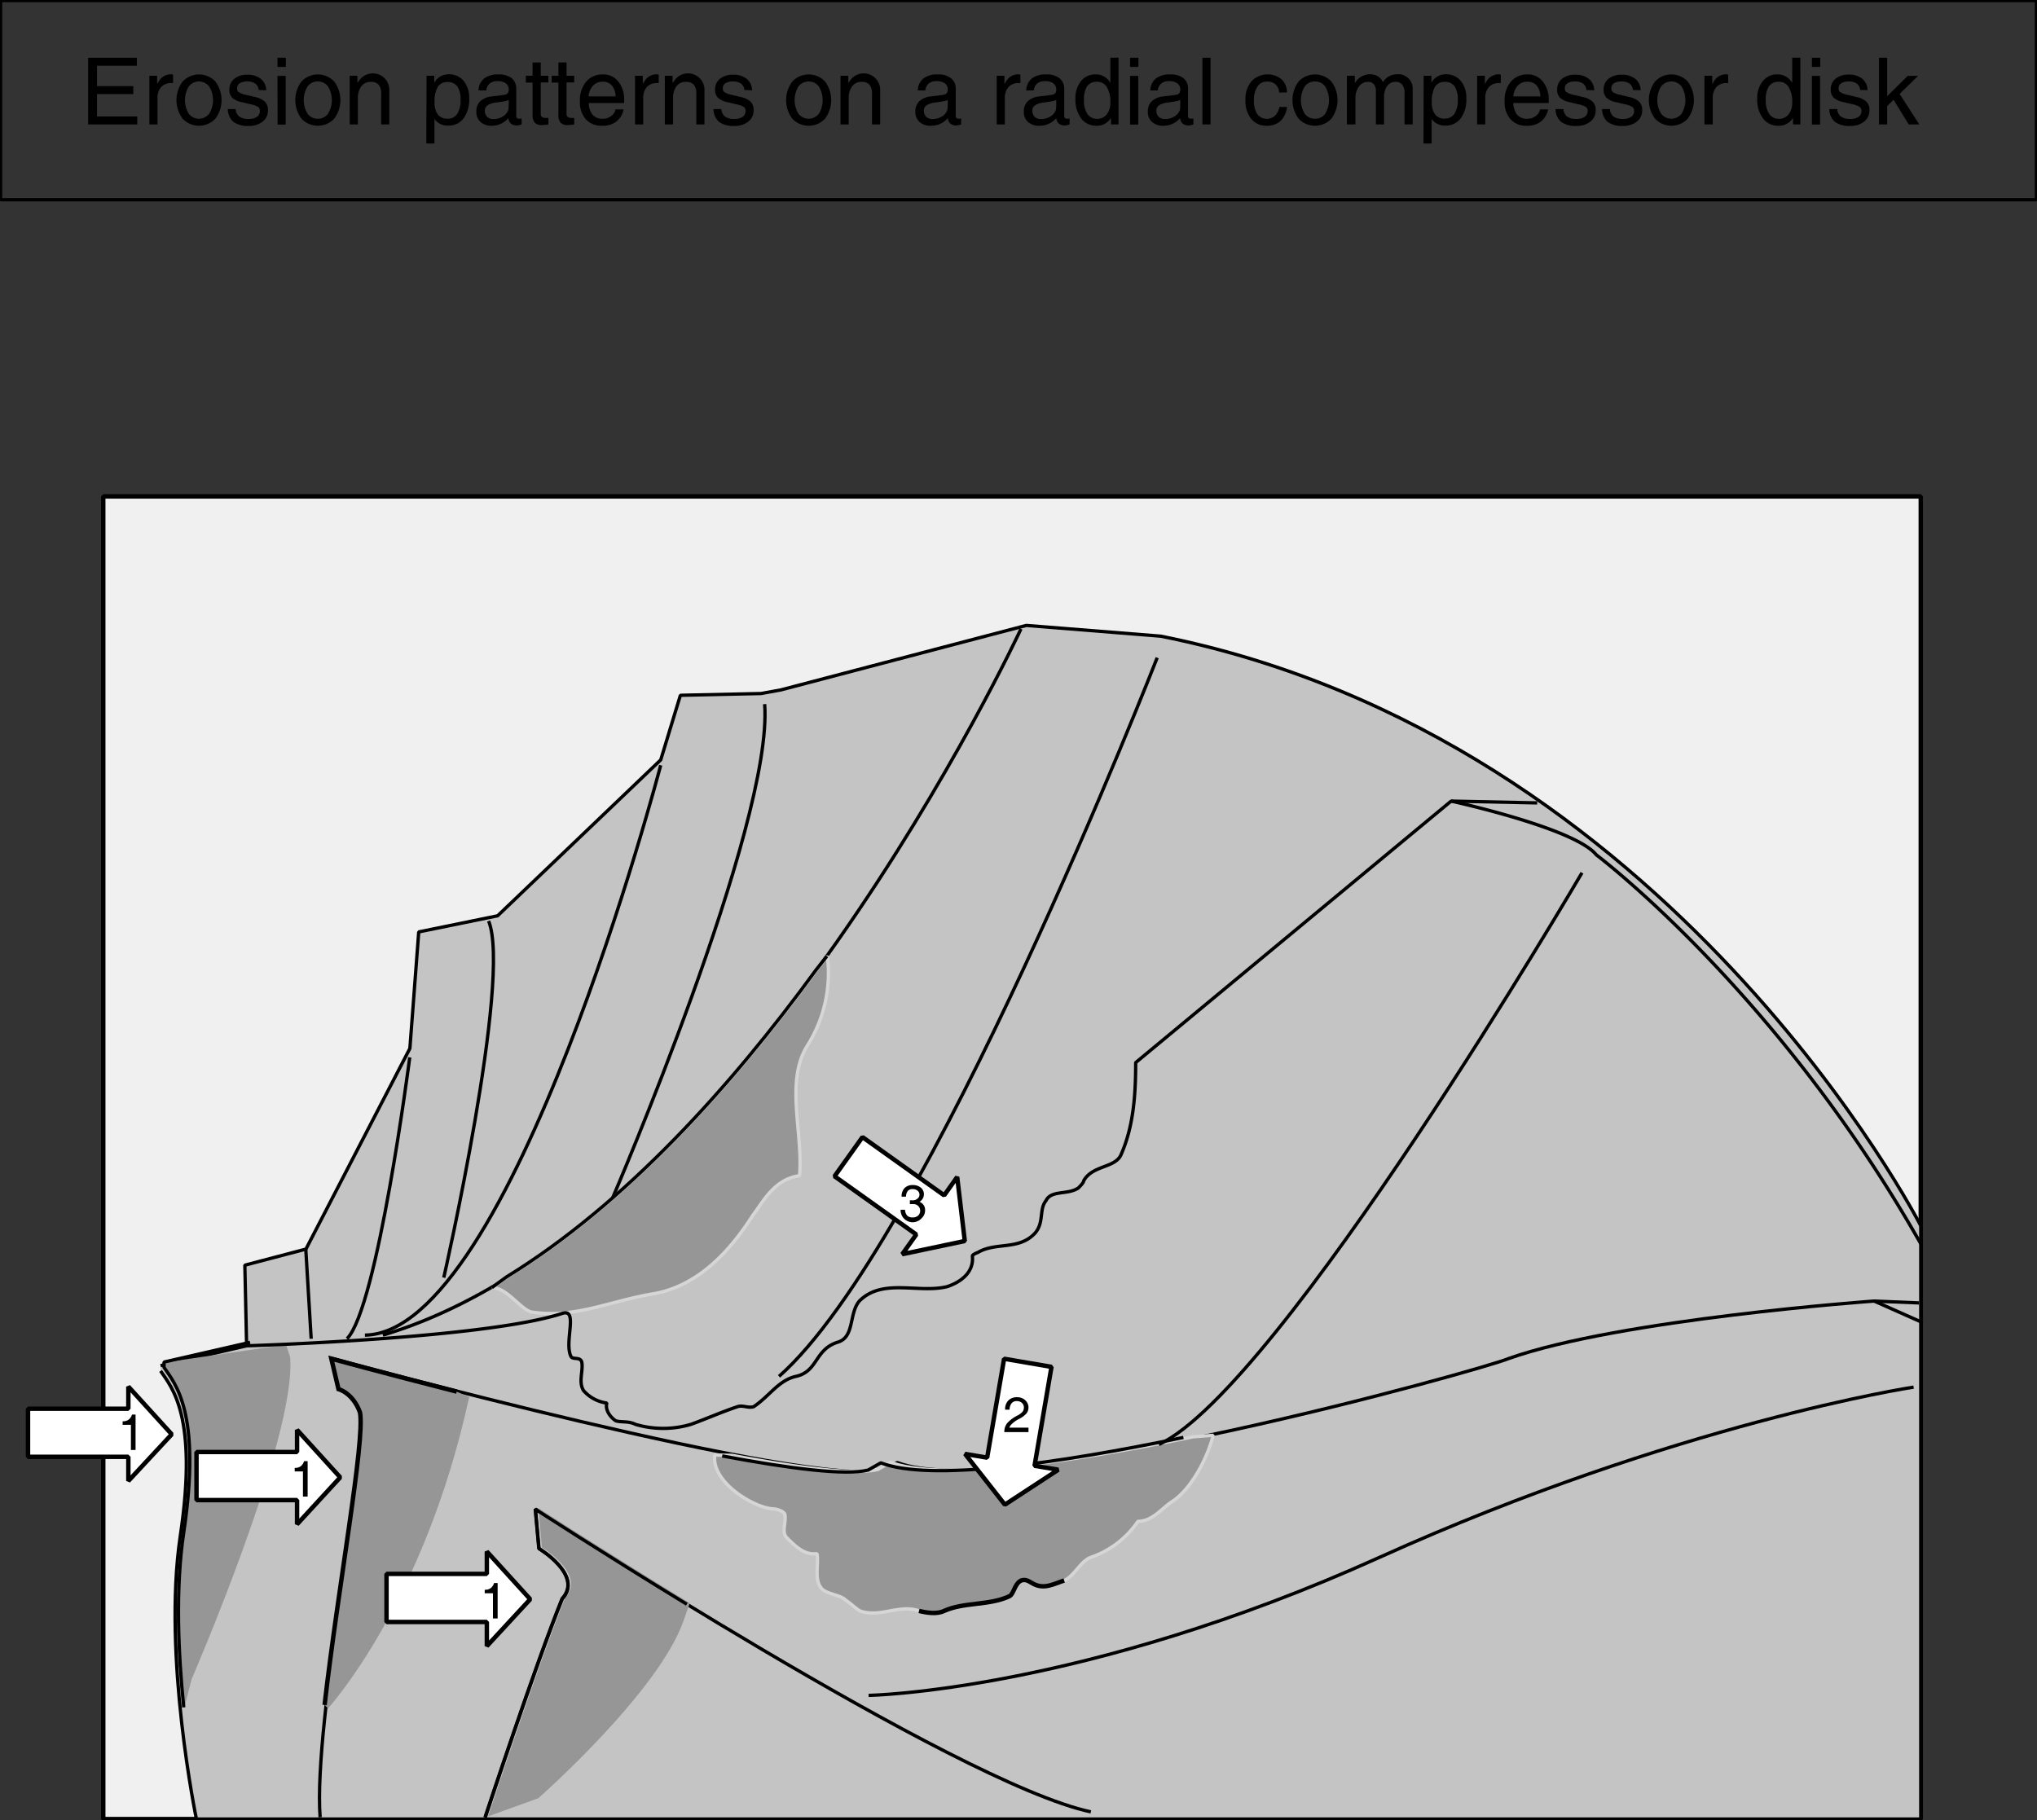
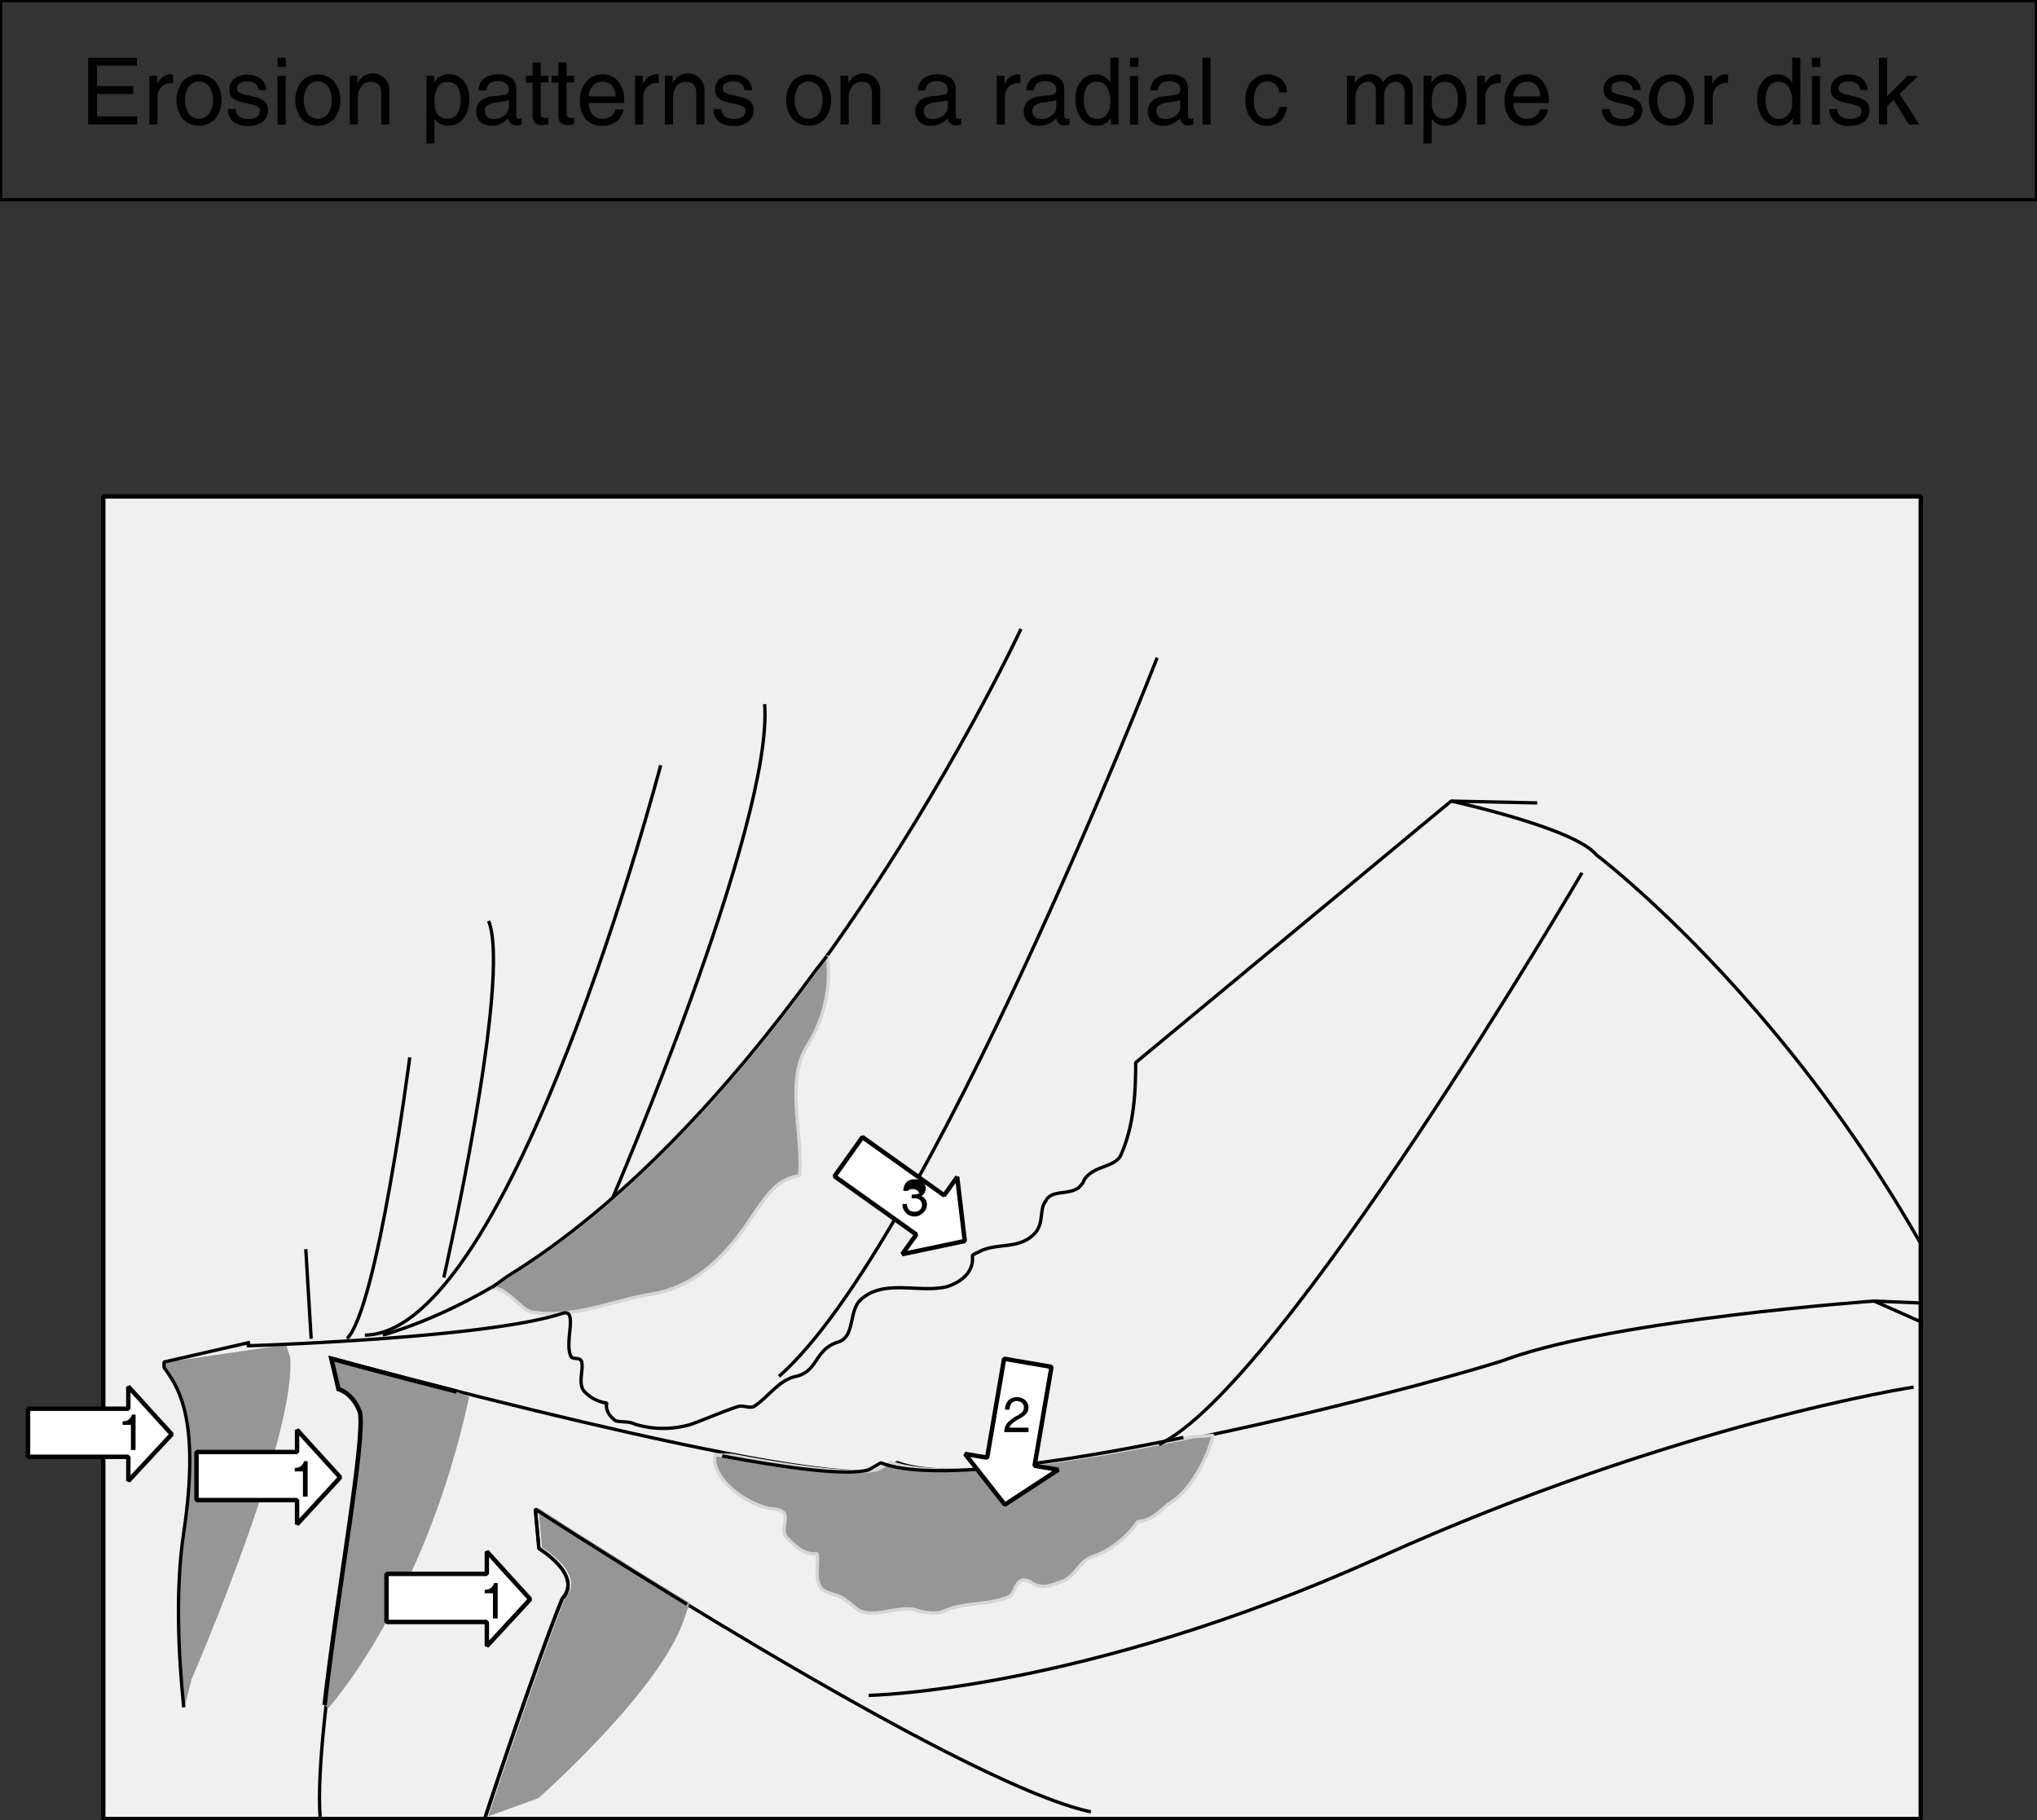
<svg xmlns="http://www.w3.org/2000/svg" id="Ebene_2" data-name="Ebene 2" width="460.25" height="411.32" viewBox="0 0 460.25 411.32">
  <rect x="0" y="0" width="460.25" height="411.32" fill="#333333" stroke="none" />
  <defs>
    <style>
      .cls-1 {
        fill: #f0f0f0;
      }

      .cls-1, .cls-2, .cls-3, .cls-6, .cls-7, .cls-8 {
        stroke: #000;
      }

      .cls-1, .cls-2, .cls-3, .cls-4, .cls-7, .cls-8 {
        stroke-miterlimit: 1;
      }

      .cls-1, .cls-7, .cls-8 {
        stroke-width: 1.0px;
      }

      .cls-2 {
        fill: #c4c4c4;
      }

      .cls-2, .cls-3, .cls-4 {
        stroke-width: 0.75px;
      }

      .cls-3, .cls-6, .cls-8 {
        fill: none;
      }

      .cls-4, .cls-5 {
        fill: #969696;
      }

      .cls-4 {
        stroke: #d6d6d6;
      }

      .cls-7 {
        fill: #fff;
      }
    </style>
  </defs>
  <title>erosion-patterns-on-radial-compressor-disk.svg</title>
  <g>
    <rect class="cls-1" x="23.33" y="112.18" width="410.66" height="298.89" />
-     <path class="cls-2" d="M99.16,415.48,118.6,411l-.4-18.22L132,389.15l23.49-45.35,2-26.33,17.82-3.64,36.86-35.24L216.61,264l18.23-.4,4.45-.81,55.48-14.58,30.38,2.43c115.42,23.08,171.72,133.24,171.72,133.24V517.94H107.26s-7.69-36.85-3.64-64-2-33.61-4.46-37.26" transform="translate(-62.88 -106.88)" />
    <path class="cls-3" d="M173.28,315c5.26,13-10.13,80.59-10.13,80.59" transform="translate(-62.88 -106.88)" />
    <path class="cls-3" d="M155.46,345.82s-7.29,56.7-14.18,63.58" transform="translate(-62.88 -106.88)" />
    <line class="cls-3" x1="347.32" y1="181.44" x2="327.88" y2="181.03" />
    <path class="cls-3" d="M135.21,517.54c-1.62-21.47,10.93-82.62,9.31-91.53-1.62-4.46-4.86-5.27-4.86-5.27L138,413.86S245.77,443.42,262.78,439l2.84-1.62c23.89,9.31,132.43-21.06,138.1-23.49,25.11-8.91,82.62-13,82.62-13l10.93,4.86" transform="translate(-62.88 -106.88)" />
    <line class="cls-3" x1="423.46" y1="294.02" x2="433.59" y2="294.43" />
    <path class="cls-4" d="M337,431.22c-1.22,4.86-4.86,12.15-9.32,15-2.43,1.62-4.45,4.45-7.69,4.45a21.23,21.23,0,0,1-10.53,8.1c-2.43.81-3.65,4.05-6.08,5.27-2.43.81-4.45,2-6.88.81-.81-.41-1.62-1.22-2.84-.81-1.62.81-1.62,3.24-2.83,3.64-4.46,2-10.13,1.22-14.58,3.24-1.62.81-4.05.41-5.67,0-4.46-1.62-8.91,1.62-13.37,0-.81-.4-2-1.62-3.24-2.43-1.21-1.21-3.64-1.21-5.26-2.43-2-2-.81-5.26-1.22-8.1-2.83.41-4.86-1.62-6.88-3.64-1.22-1.22,0-3.65-.41-5.27-.4-.81-2-1.21-2.83-1.21-4.46-.41-13.77-6.08-13-12.15l3.88.06c15.41,2.89,28,4.47,33,3.18l2.84-1.62c11,4.28,39.83.18,68.36-5.74Z" transform="translate(-62.88 -106.88)" />
    <path class="cls-3" d="M495.25,420.34s-53.46,8.1-120.69,38.47S259.14,490,259.14,490" transform="translate(-62.88 -106.88)" />
    <path class="cls-3" d="M420.32,304.11s-68,116.23-95.58,129.19" transform="translate(-62.88 -106.88)" />
    <path class="cls-3" d="M324.34,255.51s-51.84,132.83-85.45,162.4" transform="translate(-62.88 -106.88)" />
    <path class="cls-3" d="M235.65,266c2,27.13-34.43,111.77-34.43,111.77" transform="translate(-62.88 -106.88)" />
    <path class="cls-3" d="M293.56,249S230.79,384.29,149.38,408.59" transform="translate(-62.88 -106.88)" />
    <path class="cls-3" d="M145.33,408.59c33.21-.4,66.83-128.78,66.83-128.78" transform="translate(-62.88 -106.88)" />
    <path class="cls-3" d="M172.47,517.54s11.34-34.43,17.41-49.41c4.86-5.27-5.26-11.34-5.26-11.34l-.81-8.91s95.17,62,125.54,68.44" transform="translate(-62.88 -106.88)" />
    <path class="cls-5" d="M184.52,513.23s27.13-23.89,32.8-40.09l1.4-4c-19.6-12-34.2-21.47-34.2-21.47l.81,8.91s10.12,6.07,5.26,11.34c-6.07,15-17.41,49.41-17.41,49.41Z" transform="translate(-62.88 -106.88)" />
    <path class="cls-5" d="M137,492.93s21.77-23.79,31.89-70.36l-2.75-1.17c-16.47-4.18-28.33-7.44-28.33-7.44l1.62,6.89s3.24.81,4.86,5.26c1.16,6.41-5,39.84-8,66.1Z" transform="translate(-62.88 -106.88)" />
    <path class="cls-6" d="M166.07,421.35c-16.47-4.19-28.33-7.44-28.33-7.44l1.62,6.88s3.24.81,4.86,5.27c1.16,6.41-5,39.84-8,66.1" transform="translate(-62.88 -106.88)" />
    <path class="cls-5" d="M106.15,486.4s23.89-55.08,22.27-72.9l-.91-2.75-27.44,4v1.22c2.43,3.64,8.51,10.12,4.46,37.25-1.89,12.65-1.22,27.42,0,39.57Z" transform="translate(-62.88 -106.88)" />
    <line class="cls-3" x1="69.09" y1="282.28" x2="70.31" y2="302.53" />
    <path class="cls-7" d="M139.75,440.73,130,430V435H107.28v10.87H130v5.46Z" transform="translate(-62.88 -106.88)" />
    <path class="cls-7" d="M182.68,468.27l-9.8-10.78v5.05H150.21v10.87h22.67v5.46Z" transform="translate(-62.88 -106.88)" />
    <path class="cls-7" d="M101.68,431l-9.8-10.78v5H69.21v10.87H91.88v5.46Z" transform="translate(-62.88 -106.88)" />
    <path class="cls-7" d="M280.87,387.32l-1.72-14.47L276.21,377l-18.46-13.16-6.31,8.85,18.47,13.16-3.17,4.45Z" transform="translate(-62.88 -106.88)" />
    <path class="cls-3" d="M172.52,517.59s11.34-34.43,17.41-49.41c4.86-5.27-5.26-11.34-5.26-11.34l-.81-8.91s14.61,9.51,34.2,21.47" transform="translate(-62.88 -106.88)" />
    <path class="cls-3" d="M104.4,492.71c-1.25-12.15-1.91-26.92,0-39.57,4.05-27.13-2-33.61-4.46-37.26v-1.21l19.44-4.46" transform="translate(-62.88 -106.88)" />
    <path d="M92.46,428.86H90.59v-.8a2.15,2.15,0,0,0,1.34-.36,2.21,2.21,0,0,0,.77-1.16h.81v8H92.46Z" transform="translate(-62.88 -106.88)" />
    <path d="M131.33,439.39h-1.86v-.8a2.15,2.15,0,0,0,1.34-.36,2.21,2.21,0,0,0,.77-1.16h.81v8h-1.06Z" transform="translate(-62.88 -106.88)" />
    <path d="M174.26,466.92H172.4v-.79a2.17,2.17,0,0,0,1.34-.36,2.26,2.26,0,0,0,.77-1.16h.81v8h-1.06Z" transform="translate(-62.88 -106.88)" />
-     <path d="M270.63,376.87a1.14,1.14,0,0,0-.43-.92,1.66,1.66,0,0,0-1.1-.36A1.37,1.37,0,0,0,268,376a2.05,2.05,0,0,0-.41,1.3h-1a2.66,2.66,0,0,1,.66-1.93,2.41,2.41,0,0,1,1.85-.69,2.78,2.78,0,0,1,1.83.57,1.95,1.95,0,0,1,0,3,1.49,1.49,0,0,1-.29.2,2.57,2.57,0,0,1,.51.31,1.9,1.9,0,0,1,.75,1.58,2.37,2.37,0,0,1-.78,1.83,2.72,2.72,0,0,1-4.75-1.91h1a2.1,2.1,0,0,0,.49,1.33,1.72,1.72,0,0,0,1.26.4,1.75,1.75,0,0,0,1.21-.42,1.53,1.53,0,0,0,0-2.19,1.59,1.59,0,0,0-1-.4l-.53,0-.34,0v-.87a1.74,1.74,0,0,0,.38,0,4.07,4.07,0,0,0,.5,0,1.46,1.46,0,0,0,.78-.32A1.14,1.14,0,0,0,270.63,376.87Z" transform="translate(-62.88 -106.88)" />
+     <path d="M270.63,376.87a1.14,1.14,0,0,0-.43-.92,1.66,1.66,0,0,0-1.1-.36A1.37,1.37,0,0,0,268,376h-1a2.66,2.66,0,0,1,.66-1.93,2.41,2.41,0,0,1,1.85-.69,2.78,2.78,0,0,1,1.83.57,1.95,1.95,0,0,1,0,3,1.49,1.49,0,0,1-.29.2,2.57,2.57,0,0,1,.51.31,1.9,1.9,0,0,1,.75,1.58,2.37,2.37,0,0,1-.78,1.83,2.72,2.72,0,0,1-4.75-1.91h1a2.1,2.1,0,0,0,.49,1.33,1.72,1.72,0,0,0,1.26.4,1.75,1.75,0,0,0,1.21-.42,1.53,1.53,0,0,0,0-2.19,1.59,1.59,0,0,0-1-.4l-.53,0-.34,0v-.87a1.74,1.74,0,0,0,.38,0,4.07,4.07,0,0,0,.5,0,1.46,1.46,0,0,0,.78-.32A1.14,1.14,0,0,0,270.63,376.87Z" transform="translate(-62.88 -106.88)" />
    <path class="cls-4" d="M174.09,397.86c3.24,0,6.27,4.66,8.7,5.47,9.72,1.62,17.82-2.43,27.54-4.05s17-8.91,22.68-17.82c2.43-3.24,4.86-8.1,10.53-8.91.81-9.72-3.24-21.06,1.62-29.16a30.73,30.73,0,0,0,4.66-20.45l-2.51,3.18c-19.07,26.12-43,52.81-69.92,69.33Z" transform="translate(-62.88 -106.88)" />
    <path class="cls-3" d="M496.87,387.94c-32.4-57.1-73.31-87.88-73.31-87.88-4.86-6.08-32.8-12.15-32.8-12.15L319.48,347c0,6.88-.41,14.17-3.24,20.65-1.22,3.24-6.48,2.43-8.51,6.07,0,.41-.81,1.22-1.21,1.62-2.43,1.62-6.08.41-7.29,2.84-1.62,2-.4,4.86-2.43,7.29-3.64,4.05-8.91,2-13,4.45,0,0-1.21.41-1.21.81.4,4.05-3.24,6.08-5.67,6.89-6.48,1.62-14.58-2-19.85,3.24-2.43,2.83-1.05,8.14-4.86,9.31-5.26,1.62-4.45,6.48-9.31,7.7-4.05.81-6.08,4.45-9.72,6.88-1.22.41-2.43-.4-3.65,0-3.64,1.22-7.29,2.84-10.53,4a22,22,0,0,1-12.55,0c-1.62-.81-3.24-.4-4.46-.81-1.21-.81-2.43-2.43-2-4a8.45,8.45,0,0,1-5.27-2.83c-1.21-2,0-4.46-.4-6.48-.41-1.22-2-.41-2.43-1.22-1.62-3.24,1.78-11-2-9.72C172.47,409.4,118.6,411,118.6,411" transform="translate(-62.88 -106.88)" />
    <path class="cls-3" d="M249.72,322.94l-2.51,3.18c-19.07,26.12-43,52.81-69.92,69.33l-3.3,2.41" transform="translate(-62.88 -106.88)" />
    <path class="cls-3" d="M226.06,435.89c15.41,2.89,28,4.48,33,3.18l2.84-1.62c11,4.28,39.83.18,68.36-5.74" transform="translate(-62.88 -106.88)" />
-     <path class="cls-8" d="M270.53,470.91c1.62.41,4.05.81,5.67,0,4.45-2,10.12-1.21,14.58-3.24,1.21-.4,1.21-2.83,2.83-3.64,1.22-.41,2,.4,2.84.81,2.43,1.21,4.45,0,6.88-.81" transform="translate(-62.88 -106.88)" />
    <path class="cls-7" d="M289.92,446.9l-9-11.47,5,.85,3.83-22.35,10.71,1.83-3.83,22.36L302,439Z" transform="translate(-62.88 -106.88)" />
    <path d="M295.26,424.84a2.26,2.26,0,0,1-.45,1.45,5.69,5.69,0,0,1-1.7,1.25,6.42,6.42,0,0,0-1.84,1.36,2.18,2.18,0,0,0-.34.6h4.33v1H289.8a3.21,3.21,0,0,1,.63-2,7.73,7.73,0,0,1,2.35-1.75,4.06,4.06,0,0,0,1.14-.85,1.61,1.61,0,0,0,.3-1,1.33,1.33,0,0,0-.45-1,1.68,1.68,0,0,0-1.16-.41,1.43,1.43,0,0,0-1.17.51,2.33,2.33,0,0,0-.45,1.44h-1a2.77,2.77,0,0,1,.7-2.07,2.69,2.69,0,0,1,2-.75,2.56,2.56,0,0,1,1.82.66A2.2,2.2,0,0,1,295.26,424.84Z" transform="translate(-62.88 -106.88)" />
  </g>
  <rect class="cls-3" x="0.13" y="0.13" width="460" height="45" />
  <g>
    <path d="M82.8,135V119.93h11v1.8h-9v4.61h8.2v1.8h-8.2v5.06h9.09V135Z" transform="translate(-62.88 -106.88)" />
    <path d="M96.63,124h1.75v1.87a8.48,8.48,0,0,1,.5-.8,3.14,3.14,0,0,1,2.58-1.4,1.63,1.63,0,0,1,.52.09v1.89h-.38a3,3,0,0,0-2.31.9,3.62,3.62,0,0,0-.82,2.55V135H96.63Z" transform="translate(-62.88 -106.88)" />
    <path d="M104.15,133.7a7,7,0,0,1,0-8.4,5.07,5.07,0,0,1,7.39,0,7,7,0,0,1,0,8.4,5.07,5.07,0,0,1-7.39,0Zm6-1.13a5.91,5.91,0,0,0,0-6.14,2.92,2.92,0,0,0-4.63,0,6,6,0,0,0,0,6.14,2.92,2.92,0,0,0,4.63,0Z" transform="translate(-62.88 -106.88)" />
    <path d="M121.33,127.21a2,2,0,0,0-.75-1.42,2.89,2.89,0,0,0-1.78-.5,3.15,3.15,0,0,0-1.75.4,1.33,1.33,0,0,0-.6,1.17,1,1,0,0,0,.42.88,5.2,5.2,0,0,0,1.68.59l1.9.46a4.84,4.84,0,0,1,2.29,1.07,2.58,2.58,0,0,1,.68,1.9,3.14,3.14,0,0,1-1.17,2.58,4.88,4.88,0,0,1-3.18,1,5.45,5.45,0,0,1-3.45-.92,3.8,3.8,0,0,1-1.26-2.89h1.77a2.33,2.33,0,0,0,.83,1.7,3.54,3.54,0,0,0,2.11.52,3.21,3.21,0,0,0,1.89-.47,1.64,1.64,0,0,0,.64-1.38,1,1,0,0,0-.42-.87,5.28,5.28,0,0,0-1.69-.59l-1.91-.46a4.55,4.55,0,0,1-2.21-1,2.49,2.49,0,0,1-.66-1.85,3,3,0,0,1,1.11-2.45,4.51,4.51,0,0,1,3-.91,4.65,4.65,0,0,1,3,.93,3.37,3.37,0,0,1,1.21,2.58Z" transform="translate(-62.88 -106.88)" />
    <path d="M125.58,119.93h1.89V122h-1.89Zm0,4.1h1.85v11H125.6Z" transform="translate(-62.88 -106.88)" />
    <path d="M131,133.7a7,7,0,0,1,0-8.4,5.07,5.07,0,0,1,7.39,0,7,7,0,0,1,0,8.4,5.07,5.07,0,0,1-7.39,0Zm6-1.13a5.91,5.91,0,0,0,0-6.14,2.77,2.77,0,0,0-2.32-1.14,2.74,2.74,0,0,0-2.31,1.14,5.91,5.91,0,0,0,0,6.14,2.74,2.74,0,0,0,2.31,1.14A2.77,2.77,0,0,0,137,132.57Z" transform="translate(-62.88 -106.88)" />
    <path d="M141.89,124h1.75v1.62l.41-.55a3.73,3.73,0,0,1,6.79,2.38V135H149v-6.89a3.13,3.13,0,0,0-.56-2.09,2.29,2.29,0,0,0-1.8-.64,2.55,2.55,0,0,0-2.12,1,4.38,4.38,0,0,0-.78,2.73V135h-1.84Z" transform="translate(-62.88 -106.88)" />
    <path d="M159.26,124H161v1.56l.09-.14a3.63,3.63,0,0,1,3.13-1.75,4.23,4.23,0,0,1,3.41,1.48,6,6,0,0,1,1.26,4,7.14,7.14,0,0,1-1.27,4.48,4.18,4.18,0,0,1-3.51,1.63,3.53,3.53,0,0,1-3-1.43l-.07-.08v5.55h-1.84ZM164,133.7a2.51,2.51,0,0,0,2.19-1.09,5.63,5.63,0,0,0,.75-3.19,5.22,5.22,0,0,0-.72-3,2.56,2.56,0,0,0-2.21-1,2.42,2.42,0,0,0-2.23,1.12,6.8,6.8,0,0,0-.71,3.54,4.25,4.25,0,0,0,.76,2.7A2.61,2.61,0,0,0,164,133.7Z" transform="translate(-62.88 -106.88)" />
    <path d="M174,135.3a3.66,3.66,0,0,1-2.55-.86,3,3,0,0,1-.94-2.33,3.14,3.14,0,0,1,.88-2.35,4.43,4.43,0,0,1,2.59-1.09l2.51-.31a5.15,5.15,0,0,0,.59-.11.9.9,0,0,0,.55-.37,1.15,1.15,0,0,0,.2-.69v-.1a1.66,1.66,0,0,0-.67-1.38,3,3,0,0,0-1.86-.49,2.65,2.65,0,0,0-1.77.53,2.3,2.3,0,0,0-.78,1.57H171a3.61,3.61,0,0,1,1.27-2.71,5.1,5.1,0,0,1,3.26-.91,4.68,4.68,0,0,1,3,.87,3.1,3.1,0,0,1,1,2.52v6a.61.61,0,0,0,.17.45.64.64,0,0,0,.46.17l.24,0,.34-.06V135a3.3,3.3,0,0,1-.56.16,2.81,2.81,0,0,1-.5.07,1.86,1.86,0,0,1-1.52-.58,2.35,2.35,0,0,1-.44-1.08,4.42,4.42,0,0,1-.47.5A4.94,4.94,0,0,1,174,135.3Zm3.83-4.65v-1.19a3.7,3.7,0,0,1-1.14.34l-1.69.25a4.5,4.5,0,0,0-1.95.62,1.37,1.37,0,0,0-.62,1.18,1.88,1.88,0,0,0,.51,1.42,1.93,1.93,0,0,0,1.42.5,3.84,3.84,0,0,0,2.46-.79,2.67,2.67,0,0,0,.91-1.25,2.24,2.24,0,0,0,.07-.42Q177.8,131,177.8,130.65Z" transform="translate(-62.88 -106.88)" />
    <path d="M186.79,135a9.53,9.53,0,0,1-1.37.14,2.25,2.25,0,0,1-1.71-.53,2.7,2.7,0,0,1-.5-1.84v-7.22h-1.52V124h1.52V121h1.85V124h1.73v1.51h-1.73v7.22a.67.67,0,0,0,.29.59,1.31,1.31,0,0,0,.78.21h.66Z" transform="translate(-62.88 -106.88)" />
    <path d="M192.62,135a9.28,9.28,0,0,1-1.37.14,2.25,2.25,0,0,1-1.71-.53,2.7,2.7,0,0,1-.49-1.84v-7.22h-1.52V124h1.52V121h1.84V124h1.73v1.51h-1.73v7.22a.7.7,0,0,0,.29.59,1.34,1.34,0,0,0,.79.21h.65Z" transform="translate(-62.88 -106.88)" />
    <path d="M198.9,135.3a4.67,4.67,0,0,1-3.66-1.48,5.85,5.85,0,0,1-1.33-4.08,6.5,6.5,0,0,1,1.41-4.4,4.74,4.74,0,0,1,3.78-1.64,4.28,4.28,0,0,1,3.48,1.6,6.4,6.4,0,0,1,1.32,4.2l0,.66h-8a4.63,4.63,0,0,0,.75,2.5,2.84,2.84,0,0,0,2.46,1.05,3,3,0,0,0,1.84-.6,2.35,2.35,0,0,0,1-1.51h1.83a4.6,4.6,0,0,1-1.64,2.75A5.06,5.06,0,0,1,198.9,135.3Zm3.08-6.63a4.15,4.15,0,0,0-.76-2.38,2.65,2.65,0,0,0-2.19-.94,2.82,2.82,0,0,0-2.33,1.09,4.1,4.1,0,0,0-.83,2.23Z" transform="translate(-62.88 -106.88)" />
    <path d="M206.36,124h1.76v1.87a5.72,5.72,0,0,1,.5-.8,3.13,3.13,0,0,1,2.57-1.4,1.69,1.69,0,0,1,.53.09v1.89h-.38a3,3,0,0,0-2.31.9,3.62,3.62,0,0,0-.82,2.55V135h-1.85Z" transform="translate(-62.88 -106.88)" />
    <path d="M213.1,124h1.75v1.62l.41-.55a3.73,3.73,0,0,1,6.79,2.38V135h-1.84v-6.89a3.19,3.19,0,0,0-.56-2.09,2.31,2.31,0,0,0-1.81-.64,2.53,2.53,0,0,0-2.11,1,4.38,4.38,0,0,0-.78,2.73V135H213.1Z" transform="translate(-62.88 -106.88)" />
    <path d="M231.06,127.21a1.9,1.9,0,0,0-.74-1.42,2.89,2.89,0,0,0-1.78-.5,3.13,3.13,0,0,0-1.75.4,1.33,1.33,0,0,0-.6,1.17,1,1,0,0,0,.42.88,5.21,5.21,0,0,0,1.67.59l1.91.46a4.84,4.84,0,0,1,2.29,1.07,2.58,2.58,0,0,1,.68,1.9,3.12,3.12,0,0,1-1.18,2.58,4.86,4.86,0,0,1-3.17,1,5.46,5.46,0,0,1-3.46-.92,3.8,3.8,0,0,1-1.26-2.89h1.78a2.36,2.36,0,0,0,.82,1.7,3.58,3.58,0,0,0,2.12.52,3.16,3.16,0,0,0,1.88-.47,1.61,1.61,0,0,0,.64-1.38,1,1,0,0,0-.42-.87,5.18,5.18,0,0,0-1.69-.59l-1.91-.46a4.56,4.56,0,0,1-2.2-1,2.49,2.49,0,0,1-.66-1.85,3,3,0,0,1,1.1-2.45,4.54,4.54,0,0,1,3-.91,4.65,4.65,0,0,1,3.05.93,3.37,3.37,0,0,1,1.21,2.58Z" transform="translate(-62.88 -106.88)" />
    <path d="M241.9,133.7a7,7,0,0,1,0-8.4,5.07,5.07,0,0,1,7.39,0,7,7,0,0,1,0,8.4,5.07,5.07,0,0,1-7.39,0Zm6-1.13a5.91,5.91,0,0,0,0-6.14,2.92,2.92,0,0,0-4.63,0,6,6,0,0,0,0,6.14,2.92,2.92,0,0,0,4.63,0Z" transform="translate(-62.88 -106.88)" />
    <path d="M252.79,124h1.76v1.62l.41-.55a3.73,3.73,0,0,1,6.79,2.38V135H259.9v-6.89a3.19,3.19,0,0,0-.56-2.09,2.3,2.3,0,0,0-1.81-.64,2.53,2.53,0,0,0-2.11,1,4.38,4.38,0,0,0-.78,2.73V135h-1.85Z" transform="translate(-62.88 -106.88)" />
    <path d="M273.2,135.3a3.64,3.64,0,0,1-2.55-.86,3,3,0,0,1-.95-2.33,3.14,3.14,0,0,1,.89-2.35,4.4,4.4,0,0,1,2.59-1.09l2.51-.31a5.15,5.15,0,0,0,.59-.11.93.93,0,0,0,.55-.37,1.15,1.15,0,0,0,.19-.69v-.1a1.65,1.65,0,0,0-.66-1.38,3.09,3.09,0,0,0-1.86-.49,2.68,2.68,0,0,0-1.78.53,2.29,2.29,0,0,0-.77,1.57h-1.7a3.58,3.58,0,0,1,1.27-2.71,5.08,5.08,0,0,1,3.26-.91,4.63,4.63,0,0,1,3,.87,3.07,3.07,0,0,1,1.05,2.52v6a.61.61,0,0,0,.17.45.62.62,0,0,0,.46.17l.24,0,.34-.06V135a3.58,3.58,0,0,1-.56.16,2.79,2.79,0,0,1-.51.07,1.85,1.85,0,0,1-1.51-.58,2.35,2.35,0,0,1-.45-1.08,3.14,3.14,0,0,1-.47.5A4.91,4.91,0,0,1,273.2,135.3Zm3.82-4.65v-1.19a3.72,3.72,0,0,1-1.13.34l-1.7.25a4.5,4.5,0,0,0-1.94.62,1.37,1.37,0,0,0-.62,1.18,1.92,1.92,0,0,0,.5,1.42,2,2,0,0,0,1.43.5A3.84,3.84,0,0,0,276,133a2.67,2.67,0,0,0,.91-1.25,1.72,1.72,0,0,0,.06-.42Q277,131,277,130.65Z" transform="translate(-62.88 -106.88)" />
    <path d="M288.08,124h1.75v1.87a8.48,8.48,0,0,1,.5-.8,3.14,3.14,0,0,1,2.58-1.4,1.63,1.63,0,0,1,.52.09v1.89h-.38a3,3,0,0,0-2.31.9,3.62,3.62,0,0,0-.82,2.55V135h-1.84Z" transform="translate(-62.88 -106.88)" />
    <path d="M297.71,135.3a3.67,3.67,0,0,1-2.56-.86,3,3,0,0,1-.94-2.33,3.11,3.11,0,0,1,.89-2.35,4.4,4.4,0,0,1,2.59-1.09l2.51-.31a5,5,0,0,0,.58-.11.92.92,0,0,0,.56-.37,1.15,1.15,0,0,0,.19-.69v-.1a1.63,1.63,0,0,0-.67-1.38,3,3,0,0,0-1.85-.49,2.68,2.68,0,0,0-1.78.53,2.25,2.25,0,0,0-.77,1.57h-1.71a3.65,3.65,0,0,1,1.27-2.71,5.11,5.11,0,0,1,3.27-.91,4.65,4.65,0,0,1,3,.87,3.07,3.07,0,0,1,1.05,2.52v6a.57.57,0,0,0,.17.45.61.61,0,0,0,.45.17l.24,0,.35-.06V135a3.41,3.41,0,0,1-.57.16,2.7,2.7,0,0,1-.5.07,1.87,1.87,0,0,1-1.52-.58,2.46,2.46,0,0,1-.44-1.08,3.67,3.67,0,0,1-.47.5A4.91,4.91,0,0,1,297.71,135.3Zm3.82-4.65v-1.19a3.7,3.7,0,0,1-1.14.34l-1.69.25a4.5,4.5,0,0,0-1.95.62,1.36,1.36,0,0,0-.61,1.18,1.88,1.88,0,0,0,.5,1.42,1.93,1.93,0,0,0,1.42.5,3.85,3.85,0,0,0,2.47-.79,2.75,2.75,0,0,0,.91-1.25,1.72,1.72,0,0,0,.06-.42Q301.53,131,301.53,130.65Z" transform="translate(-62.88 -106.88)" />
    <path d="M310.68,135.3a4.24,4.24,0,0,1-3.51-1.65,7,7,0,0,1-1.3-4.44,6,6,0,0,1,1.26-4,4.08,4.08,0,0,1,3.29-1.52,3.69,3.69,0,0,1,3.2,1.71l.14.21v-5.69h1.85V135H313.9v-1.5l-.24.34A3.61,3.61,0,0,1,310.68,135.3Zm.1-9.94a2.62,2.62,0,0,0-2.27,1,5.5,5.5,0,0,0-.71,3.14,5.34,5.34,0,0,0,.77,3.13,2.55,2.55,0,0,0,2.21,1.1,2.64,2.64,0,0,0,2.16-1,4.09,4.09,0,0,0,.82-2.67,6.41,6.41,0,0,0-.77-3.46A2.48,2.48,0,0,0,310.78,125.36Z" transform="translate(-62.88 -106.88)" />
    <path d="M318.21,119.93h1.89V122h-1.89Zm0,4.1h1.85v11h-1.85Z" transform="translate(-62.88 -106.88)" />
    <path d="M325.73,135.3a3.66,3.66,0,0,1-2.55-.86,3,3,0,0,1-.95-2.33,3.14,3.14,0,0,1,.89-2.35,4.4,4.4,0,0,1,2.59-1.09l2.51-.31a5.15,5.15,0,0,0,.59-.11.9.9,0,0,0,.55-.37,1.15,1.15,0,0,0,.19-.69v-.1a1.65,1.65,0,0,0-.66-1.38,3.07,3.07,0,0,0-1.86-.49,2.68,2.68,0,0,0-1.78.53,2.34,2.34,0,0,0-.77,1.57h-1.7a3.61,3.61,0,0,1,1.27-2.71,5.08,5.08,0,0,1,3.26-.91,4.63,4.63,0,0,1,3,.87,3.07,3.07,0,0,1,1,2.52v6a.61.61,0,0,0,.17.45.62.62,0,0,0,.46.17l.24,0,.34-.06V135a3.58,3.58,0,0,1-.56.16,2.79,2.79,0,0,1-.51.07,1.85,1.85,0,0,1-1.51-.58,2.25,2.25,0,0,1-.44-1.08,3.76,3.76,0,0,1-.48.5A4.91,4.91,0,0,1,325.73,135.3Zm3.82-4.65v-1.19a3.72,3.72,0,0,1-1.13.34l-1.7.25a4.5,4.5,0,0,0-1.94.62,1.37,1.37,0,0,0-.62,1.18,1.92,1.92,0,0,0,.5,1.42,2,2,0,0,0,1.43.5,3.84,3.84,0,0,0,2.46-.79,2.67,2.67,0,0,0,.91-1.25,1.72,1.72,0,0,0,.06-.42Q329.55,131,329.55,130.65Z" transform="translate(-62.88 -106.88)" />
    <path d="M334.56,119.93h1.84V135h-1.84Z" transform="translate(-62.88 -106.88)" />
    <path d="M353.67,131.05a5.1,5.1,0,0,1-1.46,3.16,4.45,4.45,0,0,1-3.14,1.09,4.32,4.32,0,0,1-3.49-1.57,6.42,6.42,0,0,1-1.3-4.23,6.28,6.28,0,0,1,1.35-4.23,5,5,0,0,1,6.78-.49,4.07,4.07,0,0,1,1.26,3H351.9a2.72,2.72,0,0,0-.82-1.82,2.65,2.65,0,0,0-1.89-.65,2.53,2.53,0,0,0-2.19,1.12,5.27,5.27,0,0,0-.79,3.09,5.43,5.43,0,0,0,.74,3.15,2.75,2.75,0,0,0,4,.37,3.59,3.59,0,0,0,1-2Z" transform="translate(-62.88 -106.88)" />
-     <path d="M356.3,133.7a7,7,0,0,1,0-8.4,5.07,5.07,0,0,1,7.39,0,7,7,0,0,1,0,8.4,5.07,5.07,0,0,1-7.39,0Zm6-1.13a5.91,5.91,0,0,0,0-6.14,2.77,2.77,0,0,0-2.32-1.14,2.74,2.74,0,0,0-2.31,1.14,5.91,5.91,0,0,0,0,6.14,2.74,2.74,0,0,0,2.31,1.14A2.77,2.77,0,0,0,362.31,132.57Z" transform="translate(-62.88 -106.88)" />
    <path d="M367.2,124H369v1.63l.38-.49a3.76,3.76,0,0,1,3-1.47,3.17,3.17,0,0,1,2.35.87,3,3,0,0,1,.61.89l.29-.38a3.64,3.64,0,0,1,2.84-1.38,3.27,3.27,0,0,1,3.6,3.6V135h-1.84v-7.08a2.94,2.94,0,0,0-.52-1.89,1.79,1.79,0,0,0-1.49-.65,2.27,2.27,0,0,0-1.91.93,4.13,4.13,0,0,0-.71,2.53V135h-1.84v-7.52a2.33,2.33,0,0,0-.47-1.56,1.69,1.69,0,0,0-1.36-.54,2.4,2.4,0,0,0-2,1.05,4.32,4.32,0,0,0-.79,2.69V135H367.2Z" transform="translate(-62.88 -106.88)" />
    <path d="M384.55,124h1.75v1.56l.09-.14a3.63,3.63,0,0,1,3.13-1.75,4.23,4.23,0,0,1,3.41,1.48,6,6,0,0,1,1.26,4,7.14,7.14,0,0,1-1.27,4.48,4.2,4.2,0,0,1-3.51,1.63,3.56,3.56,0,0,1-3-1.43l-.06-.08v5.55h-1.84Zm4.76,9.67a2.51,2.51,0,0,0,2.2-1.09,5.63,5.63,0,0,0,.75-3.19,5.22,5.22,0,0,0-.72-3,2.56,2.56,0,0,0-2.22-1,2.44,2.44,0,0,0-2.23,1.12,6.92,6.92,0,0,0-.7,3.54,4.25,4.25,0,0,0,.76,2.7A2.6,2.6,0,0,0,389.31,133.7Z" transform="translate(-62.88 -106.88)" />
    <path d="M396.63,124h1.75v1.87a6.83,6.83,0,0,1,.5-.8,3.14,3.14,0,0,1,2.58-1.4,1.63,1.63,0,0,1,.52.09v1.89h-.38a3,3,0,0,0-2.31.9,3.62,3.62,0,0,0-.82,2.55V135h-1.84Z" transform="translate(-62.88 -106.88)" />
    <path d="M407.83,135.3a4.67,4.67,0,0,1-3.66-1.48,5.85,5.85,0,0,1-1.33-4.08,6.5,6.5,0,0,1,1.41-4.4A4.75,4.75,0,0,1,408,123.7a4.27,4.27,0,0,1,3.47,1.6,6.35,6.35,0,0,1,1.33,4.2l0,.66h-8a4.81,4.81,0,0,0,.75,2.5,2.86,2.86,0,0,0,2.46,1.05,2.94,2.94,0,0,0,1.84-.6,2.4,2.4,0,0,0,1-1.51h1.82a4.6,4.6,0,0,1-1.64,2.75A5,5,0,0,1,407.83,135.3Zm3.08-6.63a4,4,0,0,0-.76-2.38,2.64,2.64,0,0,0-2.19-.94,2.82,2.82,0,0,0-2.33,1.09,4.18,4.18,0,0,0-.83,2.23Z" transform="translate(-62.88 -106.88)" />
-     <path d="M421.32,127.21a1.9,1.9,0,0,0-.74-1.42,2.89,2.89,0,0,0-1.78-.5,3.15,3.15,0,0,0-1.75.4,1.33,1.33,0,0,0-.6,1.17,1,1,0,0,0,.42.88,5.21,5.21,0,0,0,1.67.59l1.91.46a4.84,4.84,0,0,1,2.29,1.07,2.58,2.58,0,0,1,.68,1.9,3.12,3.12,0,0,1-1.18,2.58,4.86,4.86,0,0,1-3.17,1,5.48,5.48,0,0,1-3.46-.92,3.87,3.87,0,0,1-1.26-2.89h1.78a2.36,2.36,0,0,0,.82,1.7,3.6,3.6,0,0,0,2.12.52,3.16,3.16,0,0,0,1.88-.47,1.62,1.62,0,0,0,.65-1.38,1,1,0,0,0-.42-.87,5.26,5.26,0,0,0-1.7-.59l-1.9-.46a4.55,4.55,0,0,1-2.21-1,2.49,2.49,0,0,1-.66-1.85,3,3,0,0,1,1.11-2.45,4.51,4.51,0,0,1,3-.91,4.65,4.65,0,0,1,3.05.93,3.37,3.37,0,0,1,1.21,2.58Z" transform="translate(-62.88 -106.88)" />
    <path d="M431.82,127.21a1.9,1.9,0,0,0-.74-1.42,2.89,2.89,0,0,0-1.78-.5,3.15,3.15,0,0,0-1.75.4,1.33,1.33,0,0,0-.6,1.17,1,1,0,0,0,.42.88,5.21,5.21,0,0,0,1.67.59l1.91.46a4.84,4.84,0,0,1,2.29,1.07,2.58,2.58,0,0,1,.68,1.9,3.12,3.12,0,0,1-1.18,2.58,4.86,4.86,0,0,1-3.17,1,5.48,5.48,0,0,1-3.46-.92,3.87,3.87,0,0,1-1.26-2.89h1.78a2.36,2.36,0,0,0,.82,1.7,3.6,3.6,0,0,0,2.12.52,3.16,3.16,0,0,0,1.88-.47,1.62,1.62,0,0,0,.65-1.38,1,1,0,0,0-.42-.87,5.26,5.26,0,0,0-1.7-.59l-1.9-.46a4.55,4.55,0,0,1-2.21-1,2.49,2.49,0,0,1-.66-1.85,3,3,0,0,1,1.11-2.45,4.51,4.51,0,0,1,3-.91,4.65,4.65,0,0,1,3.05.93,3.37,3.37,0,0,1,1.21,2.58Z" transform="translate(-62.88 -106.88)" />
    <path d="M436.83,133.7a7,7,0,0,1,0-8.4,5.06,5.06,0,0,1,7.38,0,7,7,0,0,1,0,8.4,5.06,5.06,0,0,1-7.38,0Zm6-1.13a5.91,5.91,0,0,0,0-6.14,2.92,2.92,0,0,0-4.63,0,5.91,5.91,0,0,0,0,6.14,2.92,2.92,0,0,0,4.63,0Z" transform="translate(-62.88 -106.88)" />
    <path d="M448,124h1.75v1.87a8.48,8.48,0,0,1,.5-.8,3.14,3.14,0,0,1,2.58-1.4,1.63,1.63,0,0,1,.52.09v1.89H453a3,3,0,0,0-2.31.9,3.62,3.62,0,0,0-.82,2.55V135H448Z" transform="translate(-62.88 -106.88)" />
    <path d="M464.73,135.3a4.21,4.21,0,0,1-3.5-1.65,7,7,0,0,1-1.31-4.44,6,6,0,0,1,1.26-4,4.09,4.09,0,0,1,3.3-1.52,3.68,3.68,0,0,1,3.19,1.71l.15.21v-5.69h1.84V135H468v-1.5l-.23.34A3.63,3.63,0,0,1,464.73,135.3Zm.1-9.94a2.6,2.6,0,0,0-2.26,1,5.41,5.41,0,0,0-.72,3.14,5.34,5.34,0,0,0,.78,3.13,2.53,2.53,0,0,0,2.2,1.1,2.67,2.67,0,0,0,2.17-1,4.15,4.15,0,0,0,.82-2.67,6.4,6.4,0,0,0-.78-3.46A2.47,2.47,0,0,0,464.83,125.36Z" transform="translate(-62.88 -106.88)" />
    <path d="M472.27,119.93h1.89V122h-1.89Zm0,4.1h1.84v11h-1.84Z" transform="translate(-62.88 -106.88)" />
    <path d="M483.18,127.21a2,2,0,0,0-.75-1.42,2.89,2.89,0,0,0-1.78-.5,3.15,3.15,0,0,0-1.75.4,1.33,1.33,0,0,0-.6,1.17,1,1,0,0,0,.42.88,5.2,5.2,0,0,0,1.68.59l1.9.46a4.84,4.84,0,0,1,2.29,1.07,2.58,2.58,0,0,1,.68,1.9,3.14,3.14,0,0,1-1.17,2.58,4.88,4.88,0,0,1-3.18,1,5.45,5.45,0,0,1-3.45-.92,3.8,3.8,0,0,1-1.26-2.89H478a2.33,2.33,0,0,0,.83,1.7,3.54,3.54,0,0,0,2.11.52,3.21,3.21,0,0,0,1.89-.47,1.64,1.64,0,0,0,.64-1.38A1,1,0,0,0,483,131a5.26,5.26,0,0,0-1.7-.59l-1.9-.46a4.6,4.6,0,0,1-2.21-1,2.49,2.49,0,0,1-.66-1.85,3,3,0,0,1,1.11-2.45,4.53,4.53,0,0,1,3-.91,4.64,4.64,0,0,1,3,.93,3.37,3.37,0,0,1,1.21,2.58Z" transform="translate(-62.88 -106.88)" />
    <path d="M487.43,119.93h1.85v8.69l4.63-4.59h2.35l-4.17,4.07,4.45,6.9h-2.4l-3.41-5.57-1.45,1.41V135h-1.85Z" transform="translate(-62.88 -106.88)" />
  </g>
</svg>